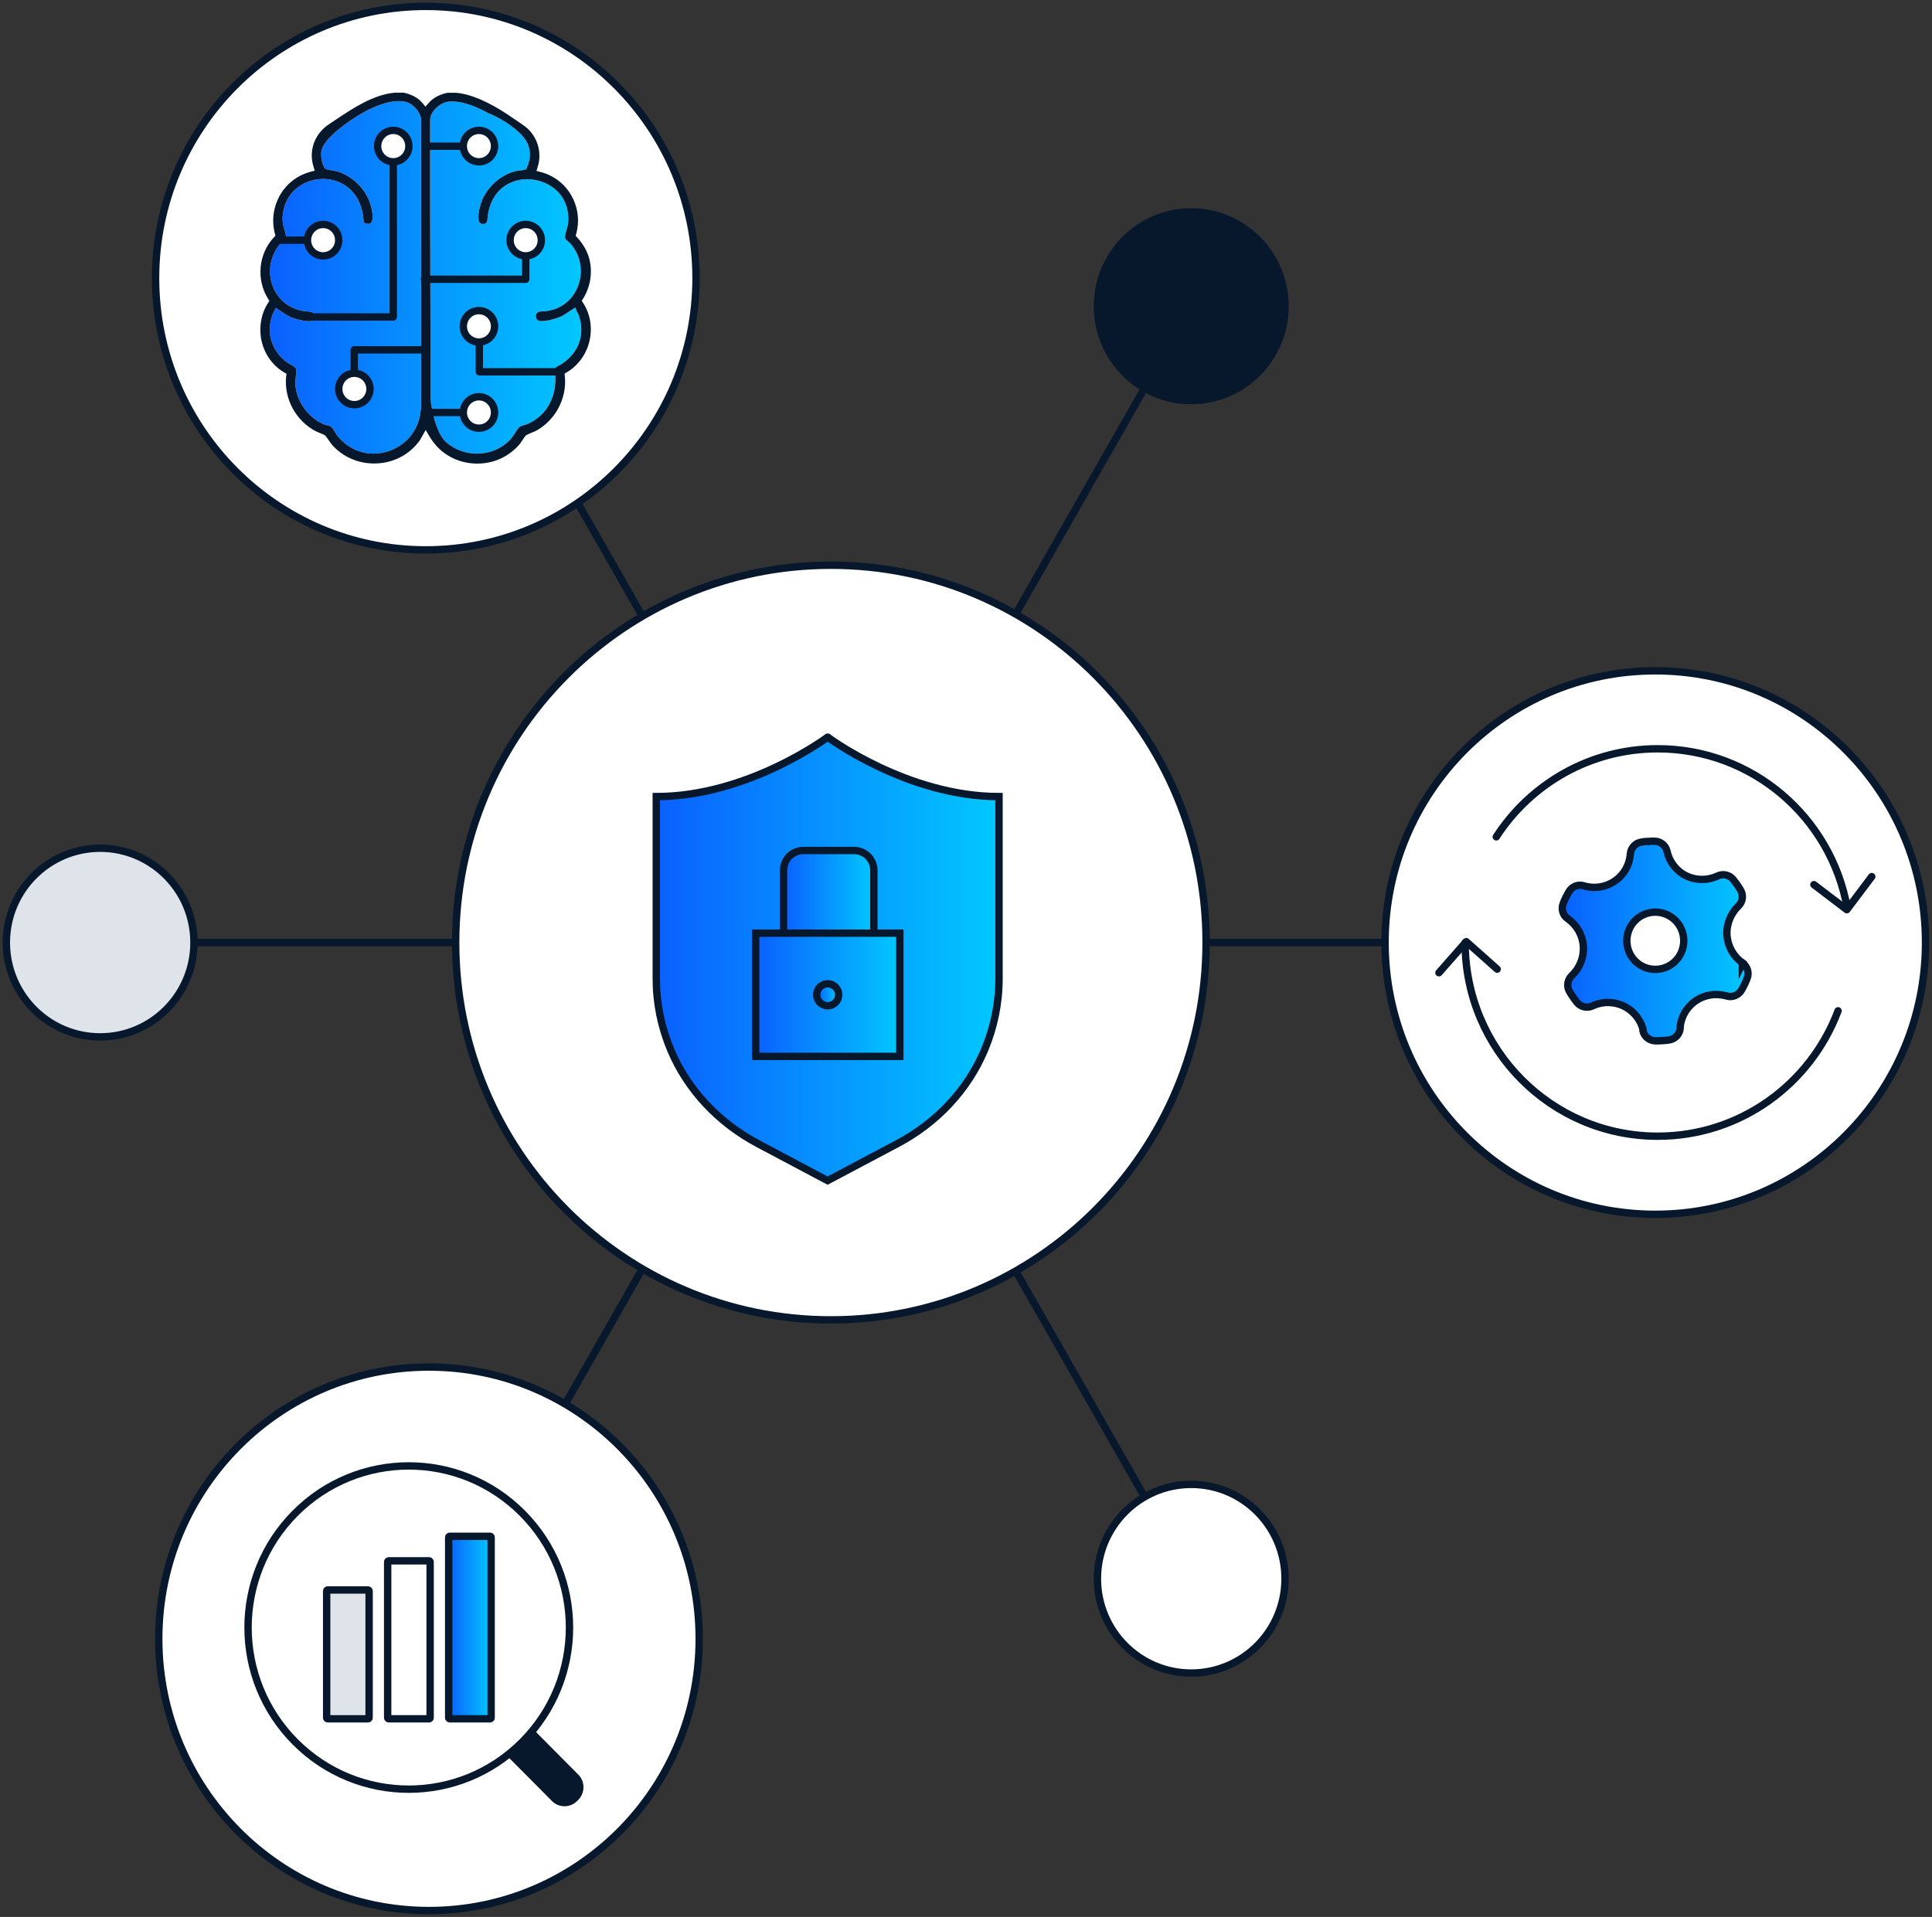
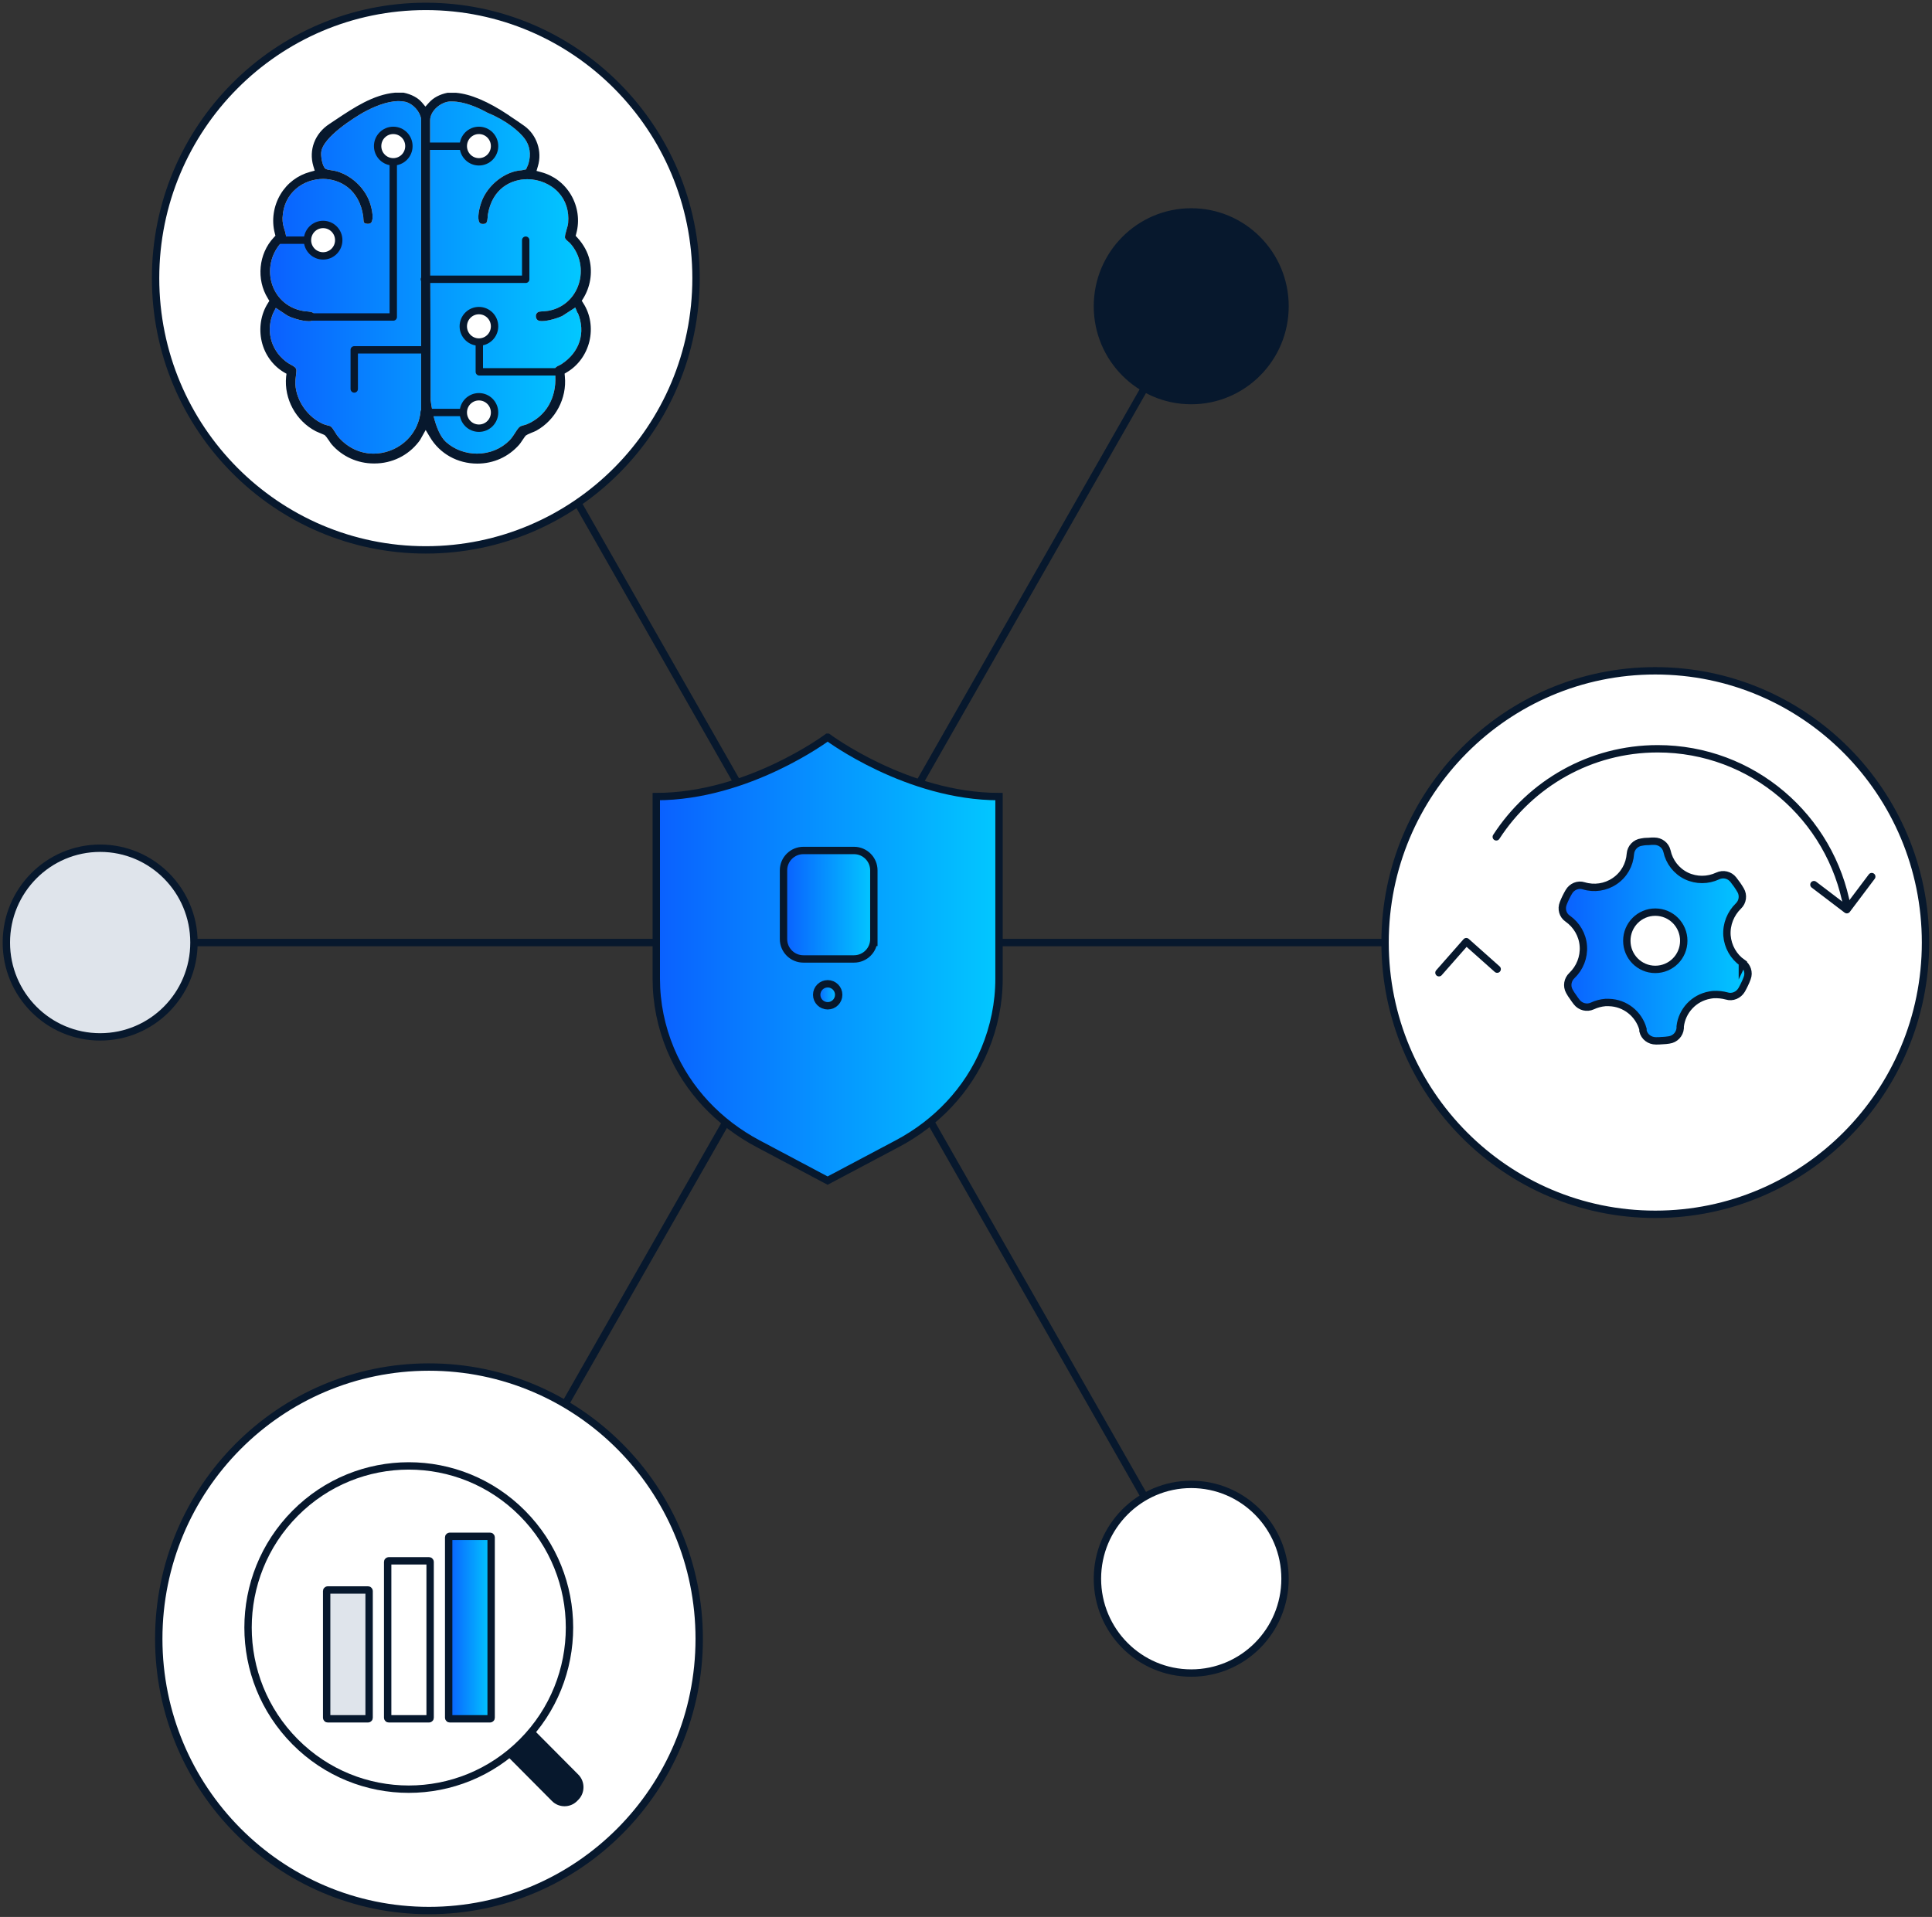
<svg xmlns="http://www.w3.org/2000/svg" width="262" height="260" viewBox="0 0 262 260" fill="none">
  <rect x="0" y="0" width="262" height="260" fill="#333333" stroke="none" />
  <g clip-path="url(#clip0_565_1035)">
    <path d="M63.139 41.539L161.544 214.127" stroke="#07182D" stroke-linecap="round" stroke-linejoin="round" />
    <path d="M63.139 214.127L161.544 41.539" stroke="#07182D" stroke-linecap="round" stroke-linejoin="round" />
    <path d="M13.582 127.842H211.755" stroke="#07182D" stroke-linecap="round" stroke-linejoin="round" />
-     <path d="M112.677 179.02C140.779 179.02 163.56 156.107 163.56 127.842C163.56 99.577 140.779 76.663 112.677 76.663C84.575 76.663 61.794 99.577 61.794 127.842C61.794 156.107 84.575 179.02 112.677 179.02Z" fill="white" stroke="#07182D" stroke-linecap="round" stroke-linejoin="round" />
    <path d="M161.544 54.334C168.569 54.334 174.264 48.605 174.264 41.539C174.264 34.473 168.569 28.744 161.544 28.744C154.518 28.744 148.823 34.473 148.823 41.539C148.823 48.605 154.518 54.334 161.544 54.334Z" fill="#07182D" stroke="#07182D" stroke-linecap="round" stroke-linejoin="round" />
    <path d="M161.544 226.921C168.569 226.921 174.264 221.193 174.264 214.127C174.264 207.061 168.569 201.332 161.544 201.332C154.518 201.332 148.823 207.061 148.823 214.127C148.823 221.193 154.518 226.921 161.544 226.921Z" fill="white" stroke="#07182D" stroke-linecap="round" stroke-linejoin="round" />
    <path d="M13.583 140.636C20.608 140.636 26.303 134.908 26.303 127.842C26.303 120.775 20.608 115.047 13.583 115.047C6.557 115.047 0.862 120.775 0.862 127.842C0.862 134.908 6.557 140.636 13.583 140.636Z" fill="#DFE4EB" stroke="#07182D" stroke-linecap="round" stroke-linejoin="round" />
    <path d="M58.174 259.133C78.413 259.133 94.82 242.631 94.82 222.275C94.82 201.919 78.413 185.417 58.174 185.417C37.936 185.417 21.529 201.919 21.529 222.275C21.529 242.631 37.936 259.133 58.174 259.133Z" fill="white" stroke="#07182D" stroke-linecap="round" stroke-linejoin="round" />
    <path d="M224.476 164.7C244.714 164.7 261.121 148.198 261.121 127.842C261.121 107.486 244.714 90.984 224.476 90.984C204.237 90.984 187.83 107.486 187.83 127.842C187.83 148.198 204.237 164.7 224.476 164.7Z" fill="white" stroke="#07182D" stroke-linecap="round" stroke-linejoin="round" />
    <path d="M57.743 74.583C77.982 74.583 94.389 58.081 94.389 37.725C94.389 17.369 77.982 0.867 57.743 0.867C37.504 0.867 21.098 17.369 21.098 37.725C21.098 58.081 37.504 74.583 57.743 74.583Z" fill="white" stroke="#07182D" stroke-linecap="round" stroke-linejoin="round" />
    <path d="M195.138 131.933L198.844 127.72L203.033 131.448" stroke="#07182D" stroke-linecap="round" stroke-linejoin="round" />
    <path d="M253.83 118.896L250.451 123.386L245.987 119.988" stroke="#07182D" stroke-linecap="round" stroke-linejoin="round" />
-     <path d="M249.262 137.099C245.539 147.033 235.989 154.107 224.803 154.107C210.376 154.107 198.689 142.352 198.689 127.842" stroke="#07182D" stroke-linecap="round" stroke-linejoin="round" />
    <path d="M202.912 113.504C207.566 106.309 215.65 101.559 224.803 101.559C237.644 101.559 248.314 110.869 250.503 123.143" stroke="#07182D" stroke-linecap="round" stroke-linejoin="round" />
    <path d="M236.3 130.598C235.093 129.749 234.318 128.396 234.197 126.888C234.094 125.362 234.697 123.906 235.748 122.883C236.334 122.328 236.455 121.427 236.041 120.734C235.748 120.231 235.421 119.763 235.059 119.312C234.559 118.67 233.68 118.462 232.939 118.809C231.612 119.433 230.06 119.451 228.699 118.809C227.337 118.15 226.372 116.902 226.061 115.446C225.872 114.631 225.148 114.094 224.338 114.094C224.079 114.094 223.803 114.094 223.545 114.128H223.407C223.148 114.128 222.872 114.163 222.614 114.215C221.804 114.319 221.166 114.978 221.097 115.81C220.994 117.283 220.235 118.653 218.977 119.503C217.736 120.352 216.185 120.577 214.771 120.144C213.995 119.901 213.168 120.248 212.754 120.959C212.461 121.462 212.203 121.982 211.996 122.519C211.686 123.282 211.927 124.149 212.599 124.6C213.806 125.449 214.616 126.801 214.719 128.327C214.823 129.835 214.237 131.292 213.168 132.314C212.582 132.869 212.427 133.736 212.823 134.447C212.979 134.724 213.134 134.984 213.323 135.227C213.478 135.47 213.651 135.695 213.823 135.921C214.323 136.562 215.202 136.787 215.943 136.441C216.495 136.181 217.098 136.025 217.701 135.973C217.857 135.973 218.029 135.973 218.184 135.973C220.39 136.025 222.235 137.533 222.804 139.579V139.821C222.993 140.636 223.717 141.174 224.562 141.174C224.855 141.174 225.13 141.174 225.424 141.139H225.475C225.768 141.139 226.044 141.087 226.337 141.052C227.147 140.948 227.785 140.289 227.854 139.457V139.215C228.095 137.117 229.698 135.348 231.87 134.967C232.025 134.932 232.198 134.915 232.353 134.898C232.973 134.863 233.594 134.932 234.163 135.088C234.938 135.331 235.766 134.967 236.179 134.274C236.317 134.031 236.455 133.771 236.576 133.511C236.714 133.233 236.834 132.956 236.938 132.661C237.231 131.898 236.938 131.066 236.283 130.598V130.633L236.3 130.598Z" fill="url(#paint0_linear_565_1035)" stroke="#07182D" stroke-miterlimit="10" stroke-linecap="round" />
    <path d="M224.475 131.482C226.613 131.482 228.336 129.749 228.336 127.599C228.336 125.449 226.613 123.715 224.475 123.715C222.338 123.715 220.614 125.449 220.614 127.599C220.614 129.749 222.338 131.482 224.475 131.482Z" fill="white" stroke="#07182D" stroke-miterlimit="10" stroke-linecap="round" />
    <path d="M54.072 13.714C54.4 13.714 54.71 13.748 55.003 13.817C56.02 14.077 56.95 15.117 57.105 16.123V55.616L57.054 55.669C56.692 59.5 53.504 61.528 50.677 61.528C48.798 61.528 47.091 60.696 45.833 59.205C45.73 59.066 45.591 58.876 45.471 58.668C45.247 58.304 45.022 57.957 44.867 57.853C44.746 57.767 44.54 57.714 44.351 57.679C44.161 57.627 44.023 57.575 43.902 57.541C41.782 56.639 40.197 54.42 40.059 52.149C40.041 51.733 40.076 51.369 40.128 51.005C40.162 50.762 40.179 50.52 40.196 50.277C40.196 49.878 39.904 49.705 39.473 49.479C39.3 49.375 39.18 49.323 39.076 49.254C36.887 47.78 36.025 45.145 36.956 42.683C36.99 42.597 37.042 42.493 37.076 42.406L37.404 41.764L38.973 42.804C39.662 43.169 41.006 43.567 41.868 43.567C41.971 43.567 42.075 43.567 42.161 43.55C42.385 43.515 42.558 43.359 42.645 43.133C42.73 42.891 42.678 42.649 42.506 42.475C42.334 42.285 41.903 42.267 41.575 42.232C41.403 42.232 41.248 42.215 41.127 42.18C39.162 41.851 37.593 40.551 36.938 38.678C36.249 36.702 36.697 34.5 38.128 32.923C38.231 32.819 38.335 32.714 38.438 32.628C38.697 32.42 38.834 32.298 38.766 31.883C38.714 31.588 38.645 31.327 38.559 31.085C38.421 30.651 38.3 30.2 38.317 29.542C38.455 26.092 41.196 24.271 43.816 24.271C46.005 24.271 48.746 25.607 49.263 29.403C49.263 29.49 49.28 29.594 49.28 29.698C49.297 30.201 49.384 30.288 49.677 30.34C49.763 30.357 49.849 30.357 49.918 30.357C50.176 30.357 50.297 30.252 50.366 30.148C50.659 29.732 50.538 28.571 50.125 27.392C49.401 25.399 47.556 23.717 45.523 23.197C45.436 23.18 45.281 23.145 45.126 23.128C44.592 23.041 44.333 23.006 44.144 22.884L44.058 22.833L44.006 22.746C43.661 22.243 43.523 21.22 43.558 20.7C43.696 18.585 48.331 15.794 49.263 15.257C50.556 14.546 52.417 13.714 54.072 13.714ZM61.31 13.765C62.983 13.765 64.862 14.598 66.138 15.308C68.671 16.331 70.429 17.84 71.153 18.81C71.86 19.764 72.032 20.943 71.67 22.174C71.635 22.295 71.584 22.416 71.532 22.52L71.343 22.971L71.016 23.041C70.843 23.093 70.653 23.11 70.464 23.128C70.257 23.162 70.05 23.179 69.86 23.231C67.947 23.717 66.172 25.277 65.397 27.115C64.948 28.224 64.689 29.663 65.017 30.166C65.085 30.27 65.19 30.374 65.448 30.374C65.534 30.374 65.603 30.375 65.689 30.357C65.965 30.305 66.086 30.149 66.138 29.438C66.138 29.265 66.137 29.143 66.172 29.039C66.775 25.554 69.327 24.306 71.516 24.306C73.118 24.306 74.704 24.982 75.738 26.109C76.738 27.201 77.186 28.623 77.048 30.218C77.031 30.478 76.928 30.842 76.824 31.172C76.704 31.588 76.583 32.039 76.617 32.247C76.652 32.42 76.841 32.576 77.014 32.732C77.151 32.836 77.238 32.923 77.307 32.992C78.686 34.5 79.117 36.65 78.462 38.592C77.824 40.499 76.273 41.833 74.308 42.163C74.17 42.18 73.998 42.197 73.825 42.215C73.481 42.232 73.187 42.25 73.032 42.301C72.791 42.406 72.635 42.648 72.67 42.943C72.687 43.238 72.877 43.463 73.136 43.515C73.239 43.533 73.343 43.55 73.481 43.55C74.359 43.55 75.686 43.134 76.272 42.84L78.014 41.713L78.307 42.424L78.358 42.44C79.462 45.11 78.617 47.78 76.135 49.392C76.031 49.462 75.928 49.514 75.808 49.566C75.515 49.705 75.325 49.809 75.238 50.034C75.169 50.242 75.204 50.398 75.238 50.589C75.273 50.727 75.29 50.849 75.308 50.987C75.463 54.004 74.015 56.466 71.464 57.541C71.309 57.61 71.153 57.645 71.016 57.679C70.705 57.766 70.481 57.818 70.274 58.096C70.119 58.303 69.981 58.494 69.86 58.702C69.653 59.031 69.412 59.396 69.102 59.725C67.947 60.887 66.379 61.528 64.689 61.528C63.121 61.528 61.639 60.973 60.501 59.968C58.855 58.501 58.403 54.306 58.398 54.264L58.329 27.479V16.331C58.329 15.013 59.777 13.852 60.983 13.765H61.31Z" fill="url(#paint1_linear_565_1035)" />
    <path d="M50.78 62.863C53.158 62.863 55.347 61.788 56.778 59.933C56.95 59.725 57.071 59.5 57.192 59.274L57.726 58.321L58.295 59.274C59.639 61.546 62.053 62.88 64.724 62.88C66.931 62.88 68.93 61.979 70.395 60.332C70.499 60.228 70.654 59.985 70.809 59.76C71.085 59.344 71.205 59.188 71.291 59.084C71.447 58.98 71.619 58.876 72.015 58.72C72.343 58.598 72.602 58.477 72.739 58.408C75.325 56.969 76.893 54.021 76.6 51.074L76.566 50.675L76.911 50.467C78.393 49.583 79.496 48.075 79.927 46.306C80.358 44.504 80.065 42.614 79.1 41.123L78.893 40.793L79.1 40.464C80.048 38.921 80.358 37.049 79.962 35.298C79.72 34.223 79.134 33.148 78.307 32.246L78.066 31.986L78.152 31.657C78.634 29.906 78.359 27.999 77.428 26.421C76.514 24.878 75.084 23.803 73.394 23.353L72.757 23.179L72.946 22.538C73.549 20.544 72.791 18.29 71.102 17.077C70.533 16.661 69.844 16.21 69.223 15.794L68.93 15.586C66.189 13.765 63.828 12.76 61.863 12.586H60.674C59.657 12.794 58.795 13.228 58.174 13.921L57.692 14.459L57.226 13.904C56.675 13.263 55.813 12.794 54.727 12.569H53.572C50.642 12.829 47.97 14.615 45.626 16.175L44.661 16.817C42.696 18.099 41.851 20.336 42.489 22.52L42.678 23.145L42.041 23.318C40.386 23.769 38.955 24.826 38.042 26.352C37.094 27.93 36.801 29.871 37.266 31.64L37.352 31.969L37.111 32.229C35.06 34.431 34.732 37.898 36.318 40.464L36.525 40.811L36.318 41.14C35.37 42.631 35.077 44.538 35.491 46.324C35.904 48.092 37.007 49.6 38.49 50.485L38.852 50.693L38.8 51.092C38.507 54.108 40.127 57.09 42.833 58.494C42.971 58.564 43.161 58.633 43.351 58.72C43.764 58.893 43.954 58.962 44.075 59.049C44.23 59.205 44.35 59.379 44.488 59.587L44.592 59.725C44.73 59.933 44.867 60.141 44.954 60.245C46.384 61.91 48.487 62.863 50.693 62.863H50.711H50.78ZM57.054 55.668C56.692 59.5 53.503 61.528 50.676 61.528C48.797 61.528 47.091 60.696 45.833 59.205C45.729 59.066 45.591 58.876 45.471 58.668C45.247 58.304 45.023 57.957 44.867 57.853C44.747 57.766 44.54 57.714 44.35 57.679C44.161 57.627 44.023 57.575 43.902 57.541C41.782 56.639 40.196 54.42 40.058 52.149C40.041 51.733 40.076 51.369 40.127 51.005C40.162 50.762 40.179 50.519 40.196 50.277C40.196 49.878 39.903 49.705 39.472 49.479C39.3 49.375 39.179 49.323 39.076 49.254C36.887 47.78 36.025 45.145 36.956 42.683C36.99 42.596 37.042 42.492 37.076 42.406L37.404 41.764L38.972 42.804C39.662 43.169 41.006 43.567 41.868 43.567C41.972 43.567 42.075 43.567 42.161 43.55C42.385 43.515 42.558 43.359 42.644 43.134C42.73 42.891 42.678 42.648 42.506 42.475C42.334 42.284 41.903 42.267 41.575 42.232C41.403 42.232 41.248 42.215 41.127 42.18C39.162 41.851 37.593 40.551 36.938 38.678C36.249 36.702 36.697 34.5 38.128 32.922C38.231 32.819 38.335 32.715 38.438 32.628C38.697 32.42 38.834 32.298 38.766 31.882C38.714 31.588 38.645 31.328 38.559 31.085C38.421 30.651 38.3 30.201 38.317 29.542C38.455 26.092 41.196 24.271 43.816 24.271C46.005 24.271 48.746 25.606 49.263 29.403C49.263 29.49 49.28 29.594 49.28 29.698C49.297 30.201 49.383 30.287 49.676 30.339C49.763 30.357 49.849 30.357 49.918 30.357C50.176 30.357 50.297 30.253 50.366 30.149C50.659 29.733 50.538 28.571 50.125 27.392C49.401 25.398 47.556 23.717 45.522 23.197C45.436 23.179 45.281 23.145 45.126 23.127C44.592 23.041 44.333 23.006 44.143 22.884L44.057 22.832L44.006 22.746C43.661 22.243 43.523 21.22 43.557 20.7C43.695 18.585 48.332 15.794 49.263 15.256C50.556 14.546 52.417 13.713 54.072 13.713C54.399 13.713 54.71 13.748 55.003 13.817C56.02 14.077 56.95 15.118 57.106 16.123V55.616L57.054 55.668ZM78.359 42.44C79.462 45.11 78.617 47.78 76.135 49.392C76.032 49.462 75.928 49.514 75.808 49.566C75.514 49.705 75.325 49.809 75.239 50.034C75.17 50.242 75.204 50.398 75.239 50.589C75.273 50.727 75.29 50.849 75.308 50.987C75.463 54.004 74.015 56.466 71.464 57.541C71.309 57.61 71.154 57.645 71.016 57.679C70.705 57.766 70.481 57.818 70.275 58.096C70.119 58.304 69.981 58.494 69.861 58.702C69.654 59.032 69.413 59.396 69.102 59.725C67.948 60.887 66.379 61.528 64.69 61.528C63.121 61.528 61.639 60.973 60.501 59.968C58.846 58.494 58.398 54.264 58.398 54.264L58.329 27.479V16.331C58.329 15.014 59.777 13.852 60.984 13.765C61.087 13.765 61.208 13.765 61.311 13.765C62.983 13.765 64.862 14.598 66.138 15.308C68.671 16.331 70.43 17.84 71.154 18.81C71.86 19.764 72.033 20.943 71.671 22.174C71.636 22.295 71.585 22.416 71.533 22.52L71.343 22.971L71.016 23.041C70.843 23.093 70.654 23.11 70.464 23.127C70.257 23.162 70.05 23.179 69.861 23.231C67.948 23.717 66.172 25.277 65.397 27.115C64.948 28.224 64.69 29.663 65.017 30.166C65.086 30.27 65.19 30.374 65.448 30.374C65.534 30.374 65.603 30.374 65.689 30.357C65.965 30.305 66.086 30.149 66.138 29.438C66.138 29.264 66.138 29.143 66.172 29.039C66.775 25.554 69.326 24.306 71.516 24.306C73.119 24.306 74.704 24.982 75.739 26.109C76.738 27.201 77.186 28.623 77.049 30.218C77.031 30.478 76.928 30.842 76.825 31.172C76.704 31.588 76.583 32.038 76.618 32.246C76.652 32.42 76.842 32.576 77.014 32.732C77.152 32.836 77.238 32.922 77.307 32.992C78.686 34.5 79.117 36.65 78.462 38.592C77.824 40.499 76.273 41.834 74.308 42.163C74.17 42.18 73.998 42.198 73.825 42.215C73.481 42.232 73.188 42.25 73.032 42.302C72.791 42.406 72.636 42.648 72.67 42.943C72.688 43.238 72.877 43.463 73.136 43.515C73.239 43.533 73.343 43.55 73.481 43.55C74.36 43.55 75.687 43.134 76.273 42.839L78.014 41.712L78.307 42.423L78.359 42.44Z" fill="#07182D" />
    <path d="M58.088 19.833H63.362" stroke="#07182D" stroke-linecap="round" stroke-linejoin="round" />
    <path d="M57.554 37.881H71.291V32.576" stroke="#07182D" stroke-linecap="round" stroke-linejoin="round" />
-     <path d="M71.291 34.708C72.464 34.708 73.412 33.755 73.412 32.576C73.412 31.397 72.464 30.443 71.291 30.443C70.119 30.443 69.171 31.397 69.171 32.576C69.171 33.755 70.119 34.708 71.291 34.708Z" fill="white" stroke="#07182D" stroke-linecap="round" stroke-linejoin="round" />
    <path d="M64.948 21.948C66.12 21.948 67.068 20.995 67.068 19.816C67.068 18.637 66.12 17.683 64.948 17.683C63.776 17.683 62.828 18.637 62.828 19.816C62.828 20.995 63.776 21.948 64.948 21.948Z" fill="white" stroke="#07182D" stroke-linecap="round" stroke-linejoin="round" />
    <path d="M38.024 32.576H42.247" stroke="#07182D" stroke-linecap="round" stroke-linejoin="round" />
    <path d="M43.816 34.708C44.988 34.708 45.936 33.755 45.936 32.576C45.936 31.397 44.988 30.443 43.816 30.443C42.644 30.443 41.696 31.397 41.696 32.576C41.696 33.755 42.644 34.708 43.816 34.708Z" fill="white" stroke="#07182D" stroke-linecap="round" stroke-linejoin="round" />
    <path d="M57.554 55.946H63.362" stroke="#07182D" stroke-linecap="round" stroke-linejoin="round" />
    <path d="M64.948 58.078C66.12 58.078 67.068 57.125 67.068 55.946C67.068 54.767 66.12 53.813 64.948 53.813C63.776 53.813 62.828 54.767 62.828 55.946C62.828 57.125 63.776 58.078 64.948 58.078Z" fill="white" stroke="#07182D" stroke-linecap="round" stroke-linejoin="round" />
    <path d="M41.748 42.995H53.331V20.891" stroke="#07182D" stroke-linecap="round" stroke-linejoin="round" />
    <path d="M53.331 21.948C54.503 21.948 55.451 20.995 55.451 19.816C55.451 18.637 54.503 17.683 53.331 17.683C52.158 17.683 51.21 18.637 51.21 19.816C51.21 20.995 52.158 21.948 53.331 21.948Z" fill="white" stroke="#07182D" stroke-linecap="round" stroke-linejoin="round" />
    <path d="M75.514 50.433H65V44.261" stroke="#07182D" stroke-linecap="round" stroke-linejoin="round" />
    <path d="M64.948 46.393C66.12 46.393 67.068 45.44 67.068 44.261C67.068 43.082 66.12 42.128 64.948 42.128C63.776 42.128 62.828 43.082 62.828 44.261C62.828 45.44 63.776 46.393 64.948 46.393Z" fill="white" stroke="#07182D" stroke-linecap="round" stroke-linejoin="round" />
    <path d="M57.554 47.451H48.039V52.756" stroke="#07182D" stroke-linecap="round" stroke-linejoin="round" />
-     <path d="M48.056 54.888C49.228 54.888 50.176 53.935 50.176 52.756C50.176 51.577 49.228 50.623 48.056 50.623C46.884 50.623 45.936 51.577 45.936 52.756C45.936 53.935 46.884 54.888 48.056 54.888Z" fill="white" stroke="#07182D" stroke-linecap="round" stroke-linejoin="round" />
    <path d="M64.259 229.86L64.087 230.034C63.156 230.97 63.156 232.513 64.087 233.449L74.86 244.285C75.791 245.221 77.325 245.221 78.255 244.285L78.428 244.111C79.359 243.175 79.359 241.632 78.428 240.696L67.655 229.86C66.724 228.924 65.19 228.924 64.259 229.86Z" fill="#07182D" />
    <path d="M70.843 236.249C79.358 227.684 79.358 213.815 70.843 205.25C62.328 196.686 48.539 196.686 40.024 205.25C31.509 213.815 31.509 227.684 40.024 236.249C48.539 244.813 62.328 244.813 70.843 236.249Z" fill="white" stroke="#07182D" stroke-linecap="round" stroke-linejoin="round" />
    <path d="M49.935 215.653H44.419C44.419 215.653 44.299 215.705 44.299 215.774V233.007C44.299 233.007 44.35 233.128 44.419 233.128H49.935C49.935 233.128 50.056 233.076 50.056 233.007V215.774C50.056 215.774 50.004 215.653 49.935 215.653Z" fill="#DFE4EB" stroke="#07182D" stroke-linecap="round" stroke-linejoin="round" />
    <path d="M58.209 211.7H52.693C52.693 211.7 52.572 211.752 52.572 211.821V233.007C52.572 233.007 52.624 233.128 52.693 233.128H58.209C58.209 233.128 58.329 233.076 58.329 233.007V211.821C58.329 211.821 58.278 211.7 58.209 211.7Z" stroke="#07182D" stroke-linecap="round" stroke-linejoin="round" />
    <path d="M66.483 208.371H60.967C60.967 208.371 60.846 208.423 60.846 208.492V233.007C60.846 233.007 60.898 233.128 60.967 233.128H66.483C66.483 233.128 66.603 233.076 66.603 233.007V208.492C66.603 208.492 66.552 208.371 66.483 208.371Z" fill="url(#paint2_linear_565_1035)" stroke="#07182D" stroke-linecap="round" stroke-linejoin="round" />
    <path d="M112.233 160.129L102.767 155.105C97.498 152.307 93.231 147.854 90.935 142.34C89.664 139.297 88.999 136.056 88.999 132.746V108.044C101.45 108.044 112.209 100 112.209 100H112.268C112.268 100 123.028 108.044 135.478 108.044V132.746C135.478 136.045 134.813 139.285 133.542 142.34C131.246 147.854 126.991 152.307 121.71 155.105L112.233 160.129Z" fill="url(#paint3_linear_565_1035)" stroke="#07182D" stroke-miterlimit="10" />
    <path d="M118.504 127.372C118.504 128.864 117.292 130.064 115.812 130.064H108.945C107.453 130.064 106.252 128.852 106.252 127.372V118.046C106.252 116.553 107.465 115.353 108.945 115.353H115.812C117.304 115.353 118.504 116.565 118.504 118.046V128.316" fill="url(#paint4_linear_565_1035)" />
    <path d="M118.504 127.372C118.504 128.864 117.292 130.064 115.812 130.064H108.945C107.453 130.064 106.252 128.852 106.252 127.372V118.046C106.252 116.553 107.465 115.353 108.945 115.353H115.812C117.304 115.353 118.504 116.565 118.504 118.046V128.316" stroke="#07182D" stroke-miterlimit="10" />
-     <path d="M122.025 126.567H102.476V143.284H122.025V126.567Z" fill="url(#paint5_linear_565_1035)" stroke="#07182D" stroke-miterlimit="10" />
    <path d="M112.244 136.418C113.068 136.418 113.736 135.75 113.736 134.926C113.736 134.102 113.068 133.434 112.244 133.434C111.42 133.434 110.752 134.102 110.752 134.926C110.752 135.75 111.42 136.418 112.244 136.418Z" fill="url(#paint6_linear_565_1035)" stroke="#07182D" stroke-miterlimit="10" />
  </g>
  <defs>
    <linearGradient id="paint0_linear_565_1035" x1="211.862" y1="127.634" x2="237.051" y2="127.634" gradientUnits="userSpaceOnUse">
      <stop stop-color="#0A60FF" />
      <stop offset="1" stop-color="#02C8FF" />
    </linearGradient>
    <linearGradient id="paint1_linear_565_1035" x1="36.585" y1="37.621" x2="78.834" y2="37.621" gradientUnits="userSpaceOnUse">
      <stop stop-color="#0A60FF" />
      <stop offset="1" stop-color="#02C8FF" />
    </linearGradient>
    <linearGradient id="paint2_linear_565_1035" x1="60.846" y1="220.75" x2="66.603" y2="220.75" gradientUnits="userSpaceOnUse">
      <stop stop-color="#0A60FF" />
      <stop offset="1" stop-color="#02C8FF" />
    </linearGradient>
    <linearGradient id="paint3_linear_565_1035" x1="88.999" y1="130.064" x2="135.478" y2="130.064" gradientUnits="userSpaceOnUse">
      <stop stop-color="#0A60FF" />
      <stop offset="1" stop-color="#02C8FF" />
    </linearGradient>
    <linearGradient id="paint4_linear_565_1035" x1="106.252" y1="122.709" x2="118.504" y2="122.709" gradientUnits="userSpaceOnUse">
      <stop stop-color="#0A60FF" />
      <stop offset="1" stop-color="#02C8FF" />
    </linearGradient>
    <linearGradient id="paint5_linear_565_1035" x1="102.476" y1="134.926" x2="122.025" y2="134.926" gradientUnits="userSpaceOnUse">
      <stop stop-color="#0A60FF" />
      <stop offset="1" stop-color="#02C8FF" />
    </linearGradient>
    <linearGradient id="paint6_linear_565_1035" x1="110.752" y1="134.926" x2="113.736" y2="134.926" gradientUnits="userSpaceOnUse">
      <stop stop-color="#0A60FF" />
      <stop offset="1" stop-color="#02C8FF" />
    </linearGradient>
    <clipPath id="clip0_565_1035">
      <rect width="262" height="260" fill="white" />
    </clipPath>
  </defs>
</svg>